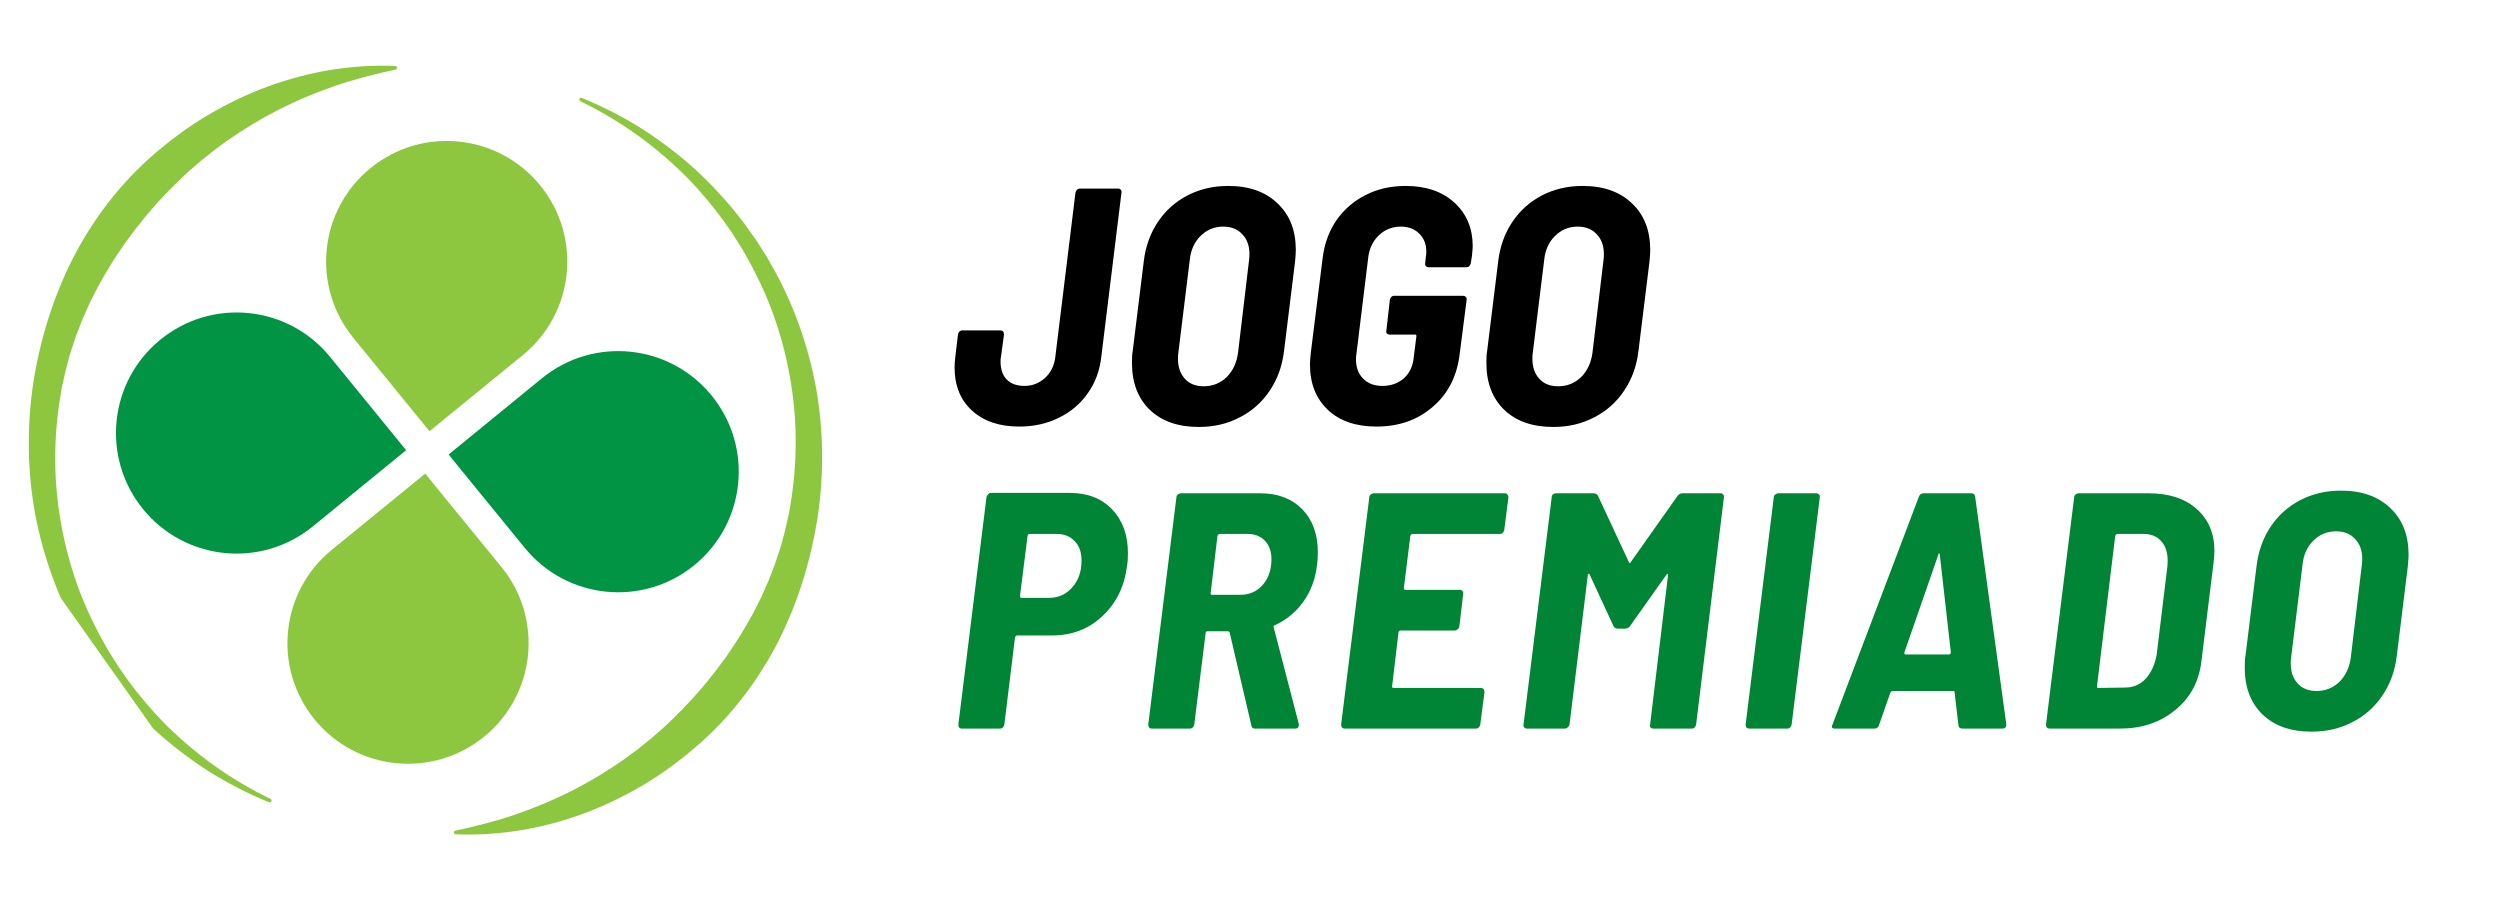
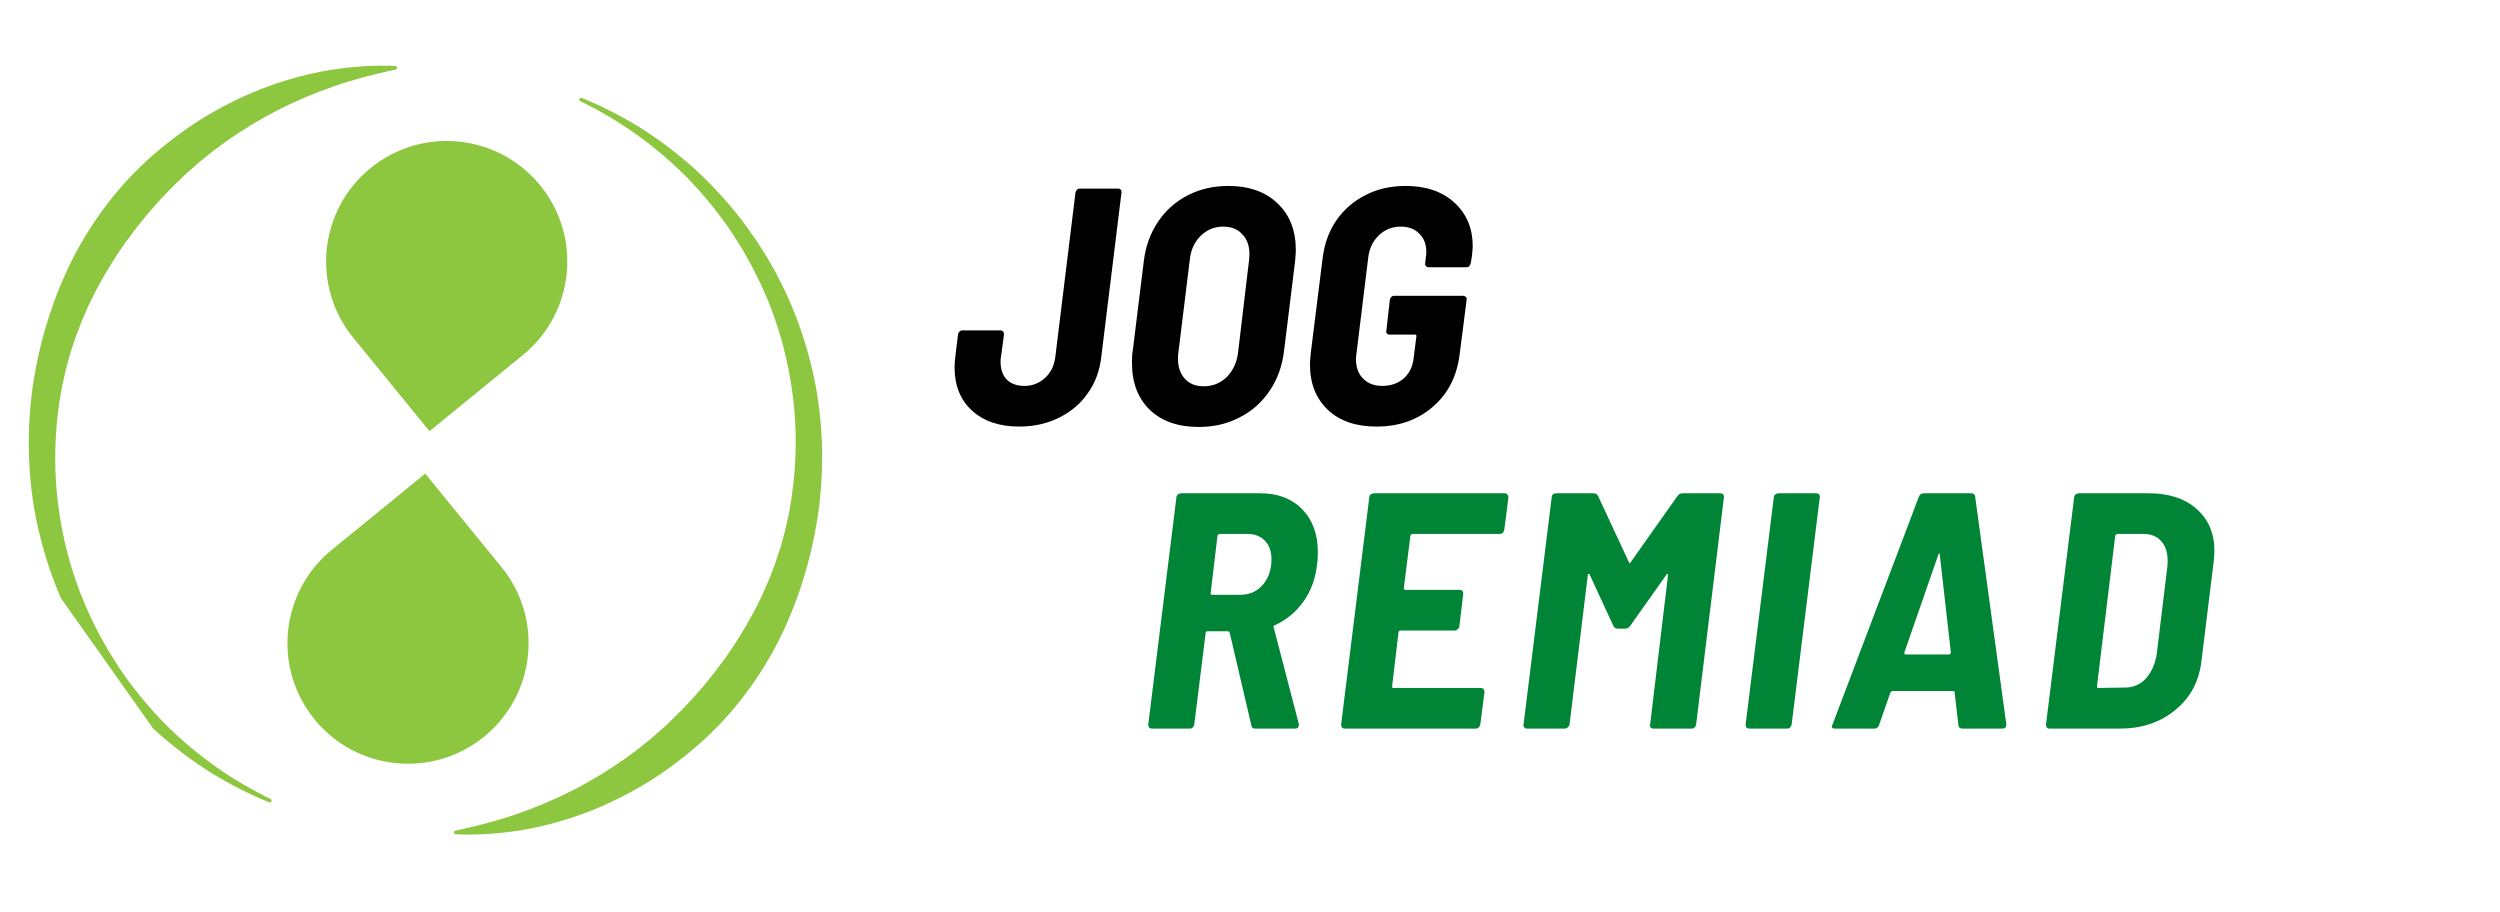
<svg xmlns="http://www.w3.org/2000/svg" width="137" zoomAndPan="magnify" viewBox="0 0 102.75 37.5" height="50" preserveAspectRatio="xMidYMid meet" version="1.0">
  <defs>
    <g />
    <clipPath id="2cf206dd8d">
      <path d="M 1 2 L 34 2 L 34 35 L 1 35 Z M 1 2 " clip-rule="nonzero" />
    </clipPath>
    <clipPath id="7ed91f6408">
      <path d="M 40.145 22.684 L 14.16 41.062 L -5.074 13.871 L 20.91 -4.508 Z M 40.145 22.684 " clip-rule="nonzero" />
    </clipPath>
    <clipPath id="dcbcf7f831">
      <path d="M 40.145 22.684 L 14.16 41.062 L -5.074 13.871 L 20.91 -4.508 Z M 40.145 22.684 " clip-rule="nonzero" />
    </clipPath>
    <clipPath id="b6eeb81c81">
      <path d="M 4 12 L 31 12 L 31 25 L 4 25 Z M 4 12 " clip-rule="nonzero" />
    </clipPath>
    <clipPath id="adf3437839">
      <path d="M 5.652 3.996 L 32.16 6.68 L 29.477 33.191 L 2.969 30.504 Z M 5.652 3.996 " clip-rule="nonzero" />
    </clipPath>
    <clipPath id="e6997fb449">
-       <path d="M 5.652 3.996 L 32.16 6.68 L 29.477 33.191 L 2.969 30.504 Z M 5.652 3.996 " clip-rule="nonzero" />
-     </clipPath>
+       </clipPath>
    <clipPath id="b56402cf63">
-       <path d="M 5.652 3.996 L 32.16 6.68 L 29.477 33.191 L 2.969 30.504 Z M 5.652 3.996 " clip-rule="nonzero" />
-     </clipPath>
+       </clipPath>
    <clipPath id="43832e0cb6">
      <path d="M 11 5 L 24 5 L 24 32 L 11 32 Z M 11 5 " clip-rule="nonzero" />
    </clipPath>
    <clipPath id="36509a7798">
      <path d="M 5.652 3.996 L 32.16 6.68 L 29.477 33.191 L 2.969 30.504 Z M 5.652 3.996 " clip-rule="nonzero" />
    </clipPath>
    <clipPath id="7be0281a32">
      <path d="M 5.652 3.996 L 32.16 6.68 L 29.477 33.191 L 2.969 30.504 Z M 5.652 3.996 " clip-rule="nonzero" />
    </clipPath>
    <clipPath id="a6ea894055">
      <path d="M 5.652 3.996 L 32.16 6.68 L 29.477 33.191 L 2.969 30.504 Z M 5.652 3.996 " clip-rule="nonzero" />
    </clipPath>
  </defs>
  <g clip-path="url(#2cf206dd8d)">
    <g clip-path="url(#7ed91f6408)">
      <g clip-path="url(#dcbcf7f831)">
        <path fill="#8dc63f" d="M 3.977 27.242 L 3.879 27.105 L 3.609 26.684 L 3.434 26.402 L 3.27 26.113 C 2.383 24.57 1.773 22.863 1.441 21.105 C 1.121 19.34 1.102 17.52 1.367 15.738 C 1.648 13.957 2.184 12.207 3.012 10.586 C 3.848 8.969 4.98 7.496 6.363 6.309 C 7.055 5.719 7.785 5.176 8.566 4.719 C 9.348 4.258 10.164 3.867 11.008 3.555 C 11.852 3.246 12.723 3.016 13.602 2.871 C 14.48 2.734 15.367 2.672 16.246 2.711 C 16.289 2.715 16.32 2.75 16.316 2.789 C 16.316 2.824 16.293 2.852 16.258 2.859 C 15.406 3.043 14.57 3.254 13.766 3.531 C 12.957 3.809 12.176 4.141 11.426 4.52 C 10.68 4.906 9.961 5.34 9.281 5.82 C 9.113 5.941 8.949 6.07 8.781 6.191 L 8.293 6.582 L 8.172 6.68 L 8.055 6.785 L 7.82 6.988 L 7.59 7.195 L 7.367 7.41 C 6.77 7.984 6.207 8.594 5.703 9.246 C 5.57 9.402 5.449 9.574 5.328 9.738 L 5.141 9.984 L 4.969 10.242 C 4.73 10.582 4.516 10.934 4.305 11.289 L 4 11.832 L 3.719 12.387 C 3.672 12.48 3.633 12.574 3.59 12.672 L 3.465 12.957 C 3.375 13.145 3.305 13.34 3.23 13.535 L 3.117 13.824 L 3.02 14.121 C 2.957 14.32 2.883 14.516 2.832 14.719 L 2.754 15.023 C 2.727 15.121 2.695 15.223 2.676 15.324 L 2.539 15.938 C 2.234 17.582 2.18 19.281 2.418 20.945 C 2.652 22.609 3.148 24.25 3.922 25.762 L 4.066 26.047 L 4.219 26.324 L 4.375 26.602 L 4.453 26.742 L 4.539 26.875 L 4.879 27.418 C 5.004 27.59 5.121 27.77 5.246 27.941 C 5.75 28.629 6.305 29.277 6.914 29.883 C 7.527 30.48 8.188 31.031 8.891 31.527 C 9.594 32.02 10.34 32.461 11.121 32.836 L 11.121 32.84 C 11.156 32.855 11.172 32.902 11.156 32.938 C 11.137 32.973 11.094 32.988 11.059 32.973 C 10.25 32.645 9.469 32.246 8.719 31.789 C 7.973 31.324 7.266 30.797 6.602 30.219 C 5.941 29.633 5.328 28.992 4.77 28.309 C 4.629 28.137 4.496 27.957 4.359 27.785 Z M 31.254 24.613 L 30.973 25.168 L 30.668 25.711 C 30.457 26.066 30.242 26.418 30.004 26.758 L 29.832 27.016 L 29.645 27.262 C 29.523 27.426 29.402 27.598 29.27 27.754 C 28.766 28.406 28.203 29.016 27.605 29.59 L 27.383 29.805 L 27.152 30.012 L 26.918 30.215 L 26.801 30.32 L 26.195 30.809 C 26.023 30.93 25.859 31.059 25.691 31.18 C 25.012 31.66 24.293 32.094 23.547 32.48 C 22.797 32.859 22.016 33.188 21.207 33.469 C 20.402 33.746 19.566 33.957 18.715 34.141 C 18.68 34.148 18.656 34.176 18.656 34.211 C 18.652 34.25 18.684 34.285 18.727 34.289 C 19.605 34.328 20.492 34.266 21.371 34.129 C 22.25 33.984 23.121 33.754 23.965 33.445 C 24.809 33.133 25.625 32.742 26.406 32.281 C 27.188 31.824 27.918 31.281 28.609 30.688 C 29.992 29.504 31.125 28.031 31.961 26.414 C 32.789 24.793 33.324 23.043 33.605 21.262 C 33.871 19.48 33.852 17.66 33.531 15.895 C 33.199 14.137 32.59 12.43 31.703 10.887 L 31.539 10.598 L 31.363 10.316 L 31.094 9.895 L 30.996 9.758 L 30.613 9.215 C 30.477 9.039 30.344 8.863 30.203 8.691 C 29.645 8.008 29.031 7.367 28.371 6.781 C 27.707 6.203 27 5.676 26.254 5.211 C 25.504 4.75 24.723 4.355 23.914 4.027 C 23.879 4.012 23.836 4.027 23.816 4.062 C 23.801 4.098 23.816 4.145 23.852 4.16 C 24.633 4.539 25.379 4.977 26.082 5.473 C 26.785 5.969 27.445 6.52 28.059 7.117 C 28.668 7.719 29.223 8.371 29.727 9.059 C 29.852 9.23 29.969 9.41 30.094 9.582 L 30.434 10.125 L 30.52 10.258 L 30.598 10.398 L 30.754 10.676 L 30.906 10.953 L 31.051 11.238 C 31.824 12.746 32.32 14.387 32.555 16.055 C 32.793 17.719 32.738 19.418 32.434 21.062 L 32.297 21.672 C 32.277 21.777 32.246 21.875 32.223 21.977 L 32.141 22.281 C 32.09 22.48 32.016 22.68 31.953 22.875 L 31.855 23.172 L 31.742 23.465 C 31.668 23.66 31.598 23.855 31.508 24.043 L 31.383 24.328 C 31.34 24.426 31.301 24.52 31.254 24.613 Z M 31.254 24.613 " fill-opacity="1" fill-rule="nonzero" />
      </g>
    </g>
  </g>
  <g clip-path="url(#b6eeb81c81)">
    <g clip-path="url(#adf3437839)">
      <g clip-path="url(#e6997fb449)">
        <g clip-path="url(#b56402cf63)">
          <path fill="#009444" d="M 18.438 18.68 L 22.273 15.547 C 24.395 13.816 27.516 14.133 29.246 16.254 C 30.977 18.375 30.66 21.496 28.539 23.227 C 26.422 24.957 23.301 24.641 21.57 22.52 L 19.219 19.641 Z M 15.91 17.543 L 13.562 14.664 C 11.832 12.543 8.711 12.23 6.59 13.961 C 4.469 15.691 4.152 18.809 5.883 20.93 C 7.613 23.051 10.734 23.367 12.855 21.637 L 16.691 18.504 Z M 15.91 17.543 " fill-opacity="1" fill-rule="nonzero" />
        </g>
      </g>
    </g>
  </g>
  <g clip-path="url(#43832e0cb6)">
    <g clip-path="url(#36509a7798)">
      <g clip-path="url(#7be0281a32)">
        <g clip-path="url(#a6ea894055)">
          <path fill="#8dc63f" d="M 17.652 17.723 L 14.52 13.883 C 12.789 11.762 13.105 8.641 15.227 6.91 C 17.348 5.18 20.469 5.496 22.199 7.617 C 23.93 9.738 23.613 12.859 21.492 14.59 L 18.613 16.938 Z M 13.637 22.598 C 11.516 24.328 11.199 27.449 12.93 29.57 C 14.66 31.688 17.781 32.004 19.902 30.273 C 22.023 28.543 22.34 25.422 20.609 23.305 L 18.258 20.426 L 17.477 19.465 Z M 13.637 22.598 " fill-opacity="1" fill-rule="nonzero" />
        </g>
      </g>
    </g>
  </g>
  <g fill="#008435" fill-opacity="1">
    <g transform="translate(38.967, 29.946)">
      <g>
-         <path d="M 5 -9.688 C 5.738 -9.688 6.32 -9.457 6.75 -9 C 7.176 -8.551 7.391 -7.953 7.391 -7.203 C 7.391 -6.984 7.379 -6.82 7.359 -6.719 C 7.254 -5.852 6.914 -5.156 6.344 -4.625 C 5.781 -4.094 5.086 -3.828 4.266 -3.828 L 2.828 -3.828 C 2.797 -3.828 2.77 -3.801 2.75 -3.75 L 2.312 -0.172 C 2.301 -0.117 2.281 -0.078 2.25 -0.047 C 2.219 -0.016 2.176 0 2.125 0 L 0.562 0 C 0.52 0 0.484 -0.016 0.453 -0.047 C 0.43 -0.078 0.422 -0.117 0.422 -0.172 L 1.578 -9.516 C 1.586 -9.555 1.609 -9.594 1.641 -9.625 C 1.672 -9.664 1.707 -9.688 1.75 -9.688 Z M 4.156 -5.375 C 4.531 -5.375 4.844 -5.516 5.094 -5.797 C 5.352 -6.078 5.484 -6.445 5.484 -6.906 C 5.484 -7.25 5.391 -7.516 5.203 -7.703 C 5.023 -7.898 4.781 -8 4.469 -8 L 3.344 -8 C 3.301 -8 3.273 -7.973 3.266 -7.922 L 2.953 -5.438 C 2.953 -5.395 2.973 -5.375 3.016 -5.375 Z M 4.156 -5.375 " />
-       </g>
+         </g>
    </g>
  </g>
  <g fill="#008435" fill-opacity="1">
    <g transform="translate(46.741, 29.946)">
      <g>
        <path d="M 4.844 0 C 4.75 0 4.695 -0.047 4.688 -0.141 L 3.797 -3.953 C 3.773 -3.984 3.754 -4 3.734 -4 L 2.891 -4 C 2.836 -4 2.812 -3.977 2.812 -3.938 L 2.344 -0.172 C 2.332 -0.117 2.312 -0.078 2.281 -0.047 C 2.25 -0.016 2.211 0 2.172 0 L 0.609 0 C 0.504 0 0.453 -0.055 0.453 -0.172 L 1.609 -9.5 C 1.609 -9.551 1.629 -9.594 1.672 -9.625 C 1.711 -9.656 1.754 -9.672 1.797 -9.672 L 5.062 -9.672 C 5.781 -9.672 6.352 -9.453 6.781 -9.016 C 7.207 -8.578 7.422 -7.988 7.422 -7.25 C 7.422 -7.031 7.41 -6.863 7.391 -6.75 C 7.328 -6.164 7.141 -5.656 6.828 -5.219 C 6.523 -4.789 6.133 -4.469 5.656 -4.25 C 5.602 -4.238 5.586 -4.207 5.609 -4.156 L 6.641 -0.188 L 6.641 -0.141 C 6.641 -0.047 6.586 0 6.484 0 Z M 3.391 -8 C 3.348 -8 3.316 -7.973 3.297 -7.922 L 3.016 -5.562 C 3.016 -5.52 3.031 -5.5 3.062 -5.5 L 4.234 -5.5 C 4.609 -5.5 4.914 -5.633 5.156 -5.906 C 5.395 -6.176 5.516 -6.531 5.516 -6.969 C 5.516 -7.281 5.426 -7.531 5.25 -7.719 C 5.07 -7.906 4.836 -8 4.547 -8 Z M 3.391 -8 " />
      </g>
    </g>
  </g>
  <g fill="#008435" fill-opacity="1">
    <g transform="translate(54.668, 29.946)">
      <g>
        <path d="M 7.156 -8.156 C 7.145 -8.113 7.125 -8.078 7.094 -8.047 C 7.062 -8.016 7.02 -8 6.969 -8 L 3.391 -8 C 3.348 -8 3.316 -7.973 3.297 -7.922 L 3.031 -5.781 C 3.031 -5.727 3.051 -5.703 3.094 -5.703 L 5.328 -5.703 C 5.379 -5.703 5.414 -5.688 5.438 -5.656 C 5.469 -5.625 5.477 -5.582 5.469 -5.531 L 5.312 -4.203 C 5.301 -4.148 5.273 -4.109 5.234 -4.078 C 5.203 -4.047 5.164 -4.031 5.125 -4.031 L 2.891 -4.031 C 2.867 -4.031 2.848 -4.02 2.828 -4 C 2.816 -3.988 2.812 -3.977 2.812 -3.969 L 2.547 -1.734 C 2.547 -1.691 2.562 -1.672 2.594 -1.672 L 6.188 -1.672 C 6.289 -1.672 6.344 -1.613 6.344 -1.5 L 6.172 -0.172 C 6.16 -0.117 6.141 -0.078 6.109 -0.047 C 6.078 -0.016 6.039 0 6 0 L 0.609 0 C 0.504 0 0.453 -0.055 0.453 -0.172 L 1.609 -9.5 C 1.609 -9.551 1.629 -9.594 1.672 -9.625 C 1.711 -9.656 1.754 -9.672 1.797 -9.672 L 7.188 -9.672 C 7.227 -9.672 7.258 -9.656 7.281 -9.625 C 7.312 -9.594 7.328 -9.551 7.328 -9.5 Z M 7.156 -8.156 " />
      </g>
    </g>
  </g>
  <g fill="#008435" fill-opacity="1">
    <g transform="translate(62.18, 29.946)">
      <g>
        <path d="M 6.766 -9.562 C 6.816 -9.633 6.883 -9.672 6.969 -9.672 L 8.531 -9.672 C 8.582 -9.672 8.617 -9.656 8.641 -9.625 C 8.672 -9.594 8.68 -9.551 8.672 -9.5 L 7.531 -0.172 C 7.52 -0.117 7.5 -0.078 7.469 -0.047 C 7.438 -0.016 7.395 0 7.344 0 L 5.781 0 C 5.727 0 5.688 -0.016 5.656 -0.047 C 5.633 -0.078 5.629 -0.117 5.641 -0.172 L 6.375 -6.297 C 6.383 -6.336 6.379 -6.359 6.359 -6.359 C 6.348 -6.367 6.332 -6.359 6.312 -6.328 L 4.828 -4.234 C 4.773 -4.148 4.703 -4.109 4.609 -4.109 L 4.312 -4.109 C 4.227 -4.109 4.164 -4.148 4.125 -4.234 L 3.156 -6.328 C 3.145 -6.359 3.129 -6.367 3.109 -6.359 C 3.086 -6.359 3.078 -6.336 3.078 -6.297 L 2.328 -0.172 C 2.316 -0.117 2.289 -0.078 2.25 -0.047 C 2.219 -0.016 2.18 0 2.141 0 L 0.578 0 C 0.535 0 0.5 -0.016 0.469 -0.047 C 0.438 -0.078 0.426 -0.117 0.438 -0.172 L 1.594 -9.5 C 1.594 -9.551 1.609 -9.594 1.641 -9.625 C 1.68 -9.656 1.723 -9.672 1.766 -9.672 L 3.312 -9.672 C 3.406 -9.672 3.469 -9.633 3.5 -9.562 L 4.766 -6.844 C 4.785 -6.781 4.812 -6.781 4.844 -6.844 Z M 6.766 -9.562 " />
      </g>
    </g>
  </g>
  <g fill="#008435" fill-opacity="1">
    <g transform="translate(71.293, 29.946)">
      <g>
        <path d="M 0.609 0 C 0.504 0 0.453 -0.055 0.453 -0.172 L 1.609 -9.5 C 1.609 -9.551 1.629 -9.594 1.672 -9.625 C 1.711 -9.656 1.754 -9.672 1.797 -9.672 L 3.359 -9.672 C 3.398 -9.672 3.438 -9.656 3.469 -9.625 C 3.5 -9.594 3.508 -9.551 3.5 -9.5 L 2.344 -0.172 C 2.332 -0.117 2.312 -0.078 2.281 -0.047 C 2.25 -0.016 2.211 0 2.172 0 Z M 0.609 0 " />
      </g>
    </g>
  </g>
  <g fill="#008435" fill-opacity="1">
    <g transform="translate(75.257, 29.946)">
      <g>
        <path d="M 5.406 0 C 5.301 0 5.242 -0.047 5.234 -0.141 L 5.078 -1.484 C 5.078 -1.523 5.062 -1.547 5.031 -1.547 L 2.531 -1.547 C 2.5 -1.547 2.469 -1.523 2.438 -1.484 L 1.969 -0.141 C 1.938 -0.047 1.875 0 1.781 0 L 0.172 0 C 0.035 0 0 -0.055 0.062 -0.172 L 3.609 -9.531 C 3.641 -9.625 3.707 -9.672 3.812 -9.672 L 5.766 -9.672 C 5.859 -9.672 5.91 -9.625 5.922 -9.531 L 7.203 -0.172 C 7.203 -0.055 7.145 0 7.031 0 Z M 3.016 -3.141 C 3.004 -3.078 3.02 -3.047 3.062 -3.047 L 4.828 -3.047 C 4.891 -3.047 4.922 -3.078 4.922 -3.141 L 4.469 -7.141 C 4.469 -7.18 4.457 -7.203 4.438 -7.203 C 4.426 -7.203 4.414 -7.18 4.406 -7.141 Z M 3.016 -3.141 " />
      </g>
    </g>
  </g>
  <g fill="#008435" fill-opacity="1">
    <g transform="translate(83.638, 29.946)">
      <g>
        <path d="M 0.609 0 C 0.504 0 0.453 -0.055 0.453 -0.172 L 1.609 -9.5 C 1.609 -9.551 1.629 -9.594 1.672 -9.625 C 1.711 -9.656 1.754 -9.672 1.797 -9.672 L 4.672 -9.672 C 5.504 -9.672 6.16 -9.457 6.641 -9.031 C 7.129 -8.602 7.375 -8.023 7.375 -7.297 C 7.375 -7.211 7.363 -7.066 7.344 -6.859 L 6.844 -2.797 C 6.75 -1.953 6.391 -1.273 5.766 -0.766 C 5.148 -0.254 4.391 0 3.484 0 Z M 2.547 -1.734 C 2.547 -1.691 2.562 -1.672 2.594 -1.672 L 3.703 -1.688 C 4.035 -1.688 4.316 -1.805 4.547 -2.047 C 4.773 -2.297 4.926 -2.625 5 -3.031 L 5.438 -6.641 C 5.445 -6.703 5.453 -6.785 5.453 -6.891 C 5.453 -7.242 5.363 -7.516 5.188 -7.703 C 5.02 -7.898 4.781 -8 4.469 -8 L 3.391 -8 C 3.348 -8 3.316 -7.973 3.297 -7.922 Z M 2.547 -1.734 " />
      </g>
    </g>
  </g>
  <g fill="#008435" fill-opacity="1">
    <g transform="translate(91.634, 29.946)">
      <g>
-         <path d="M 3.375 0.125 C 2.52 0.125 1.848 -0.109 1.359 -0.578 C 0.867 -1.055 0.625 -1.695 0.625 -2.5 C 0.625 -2.719 0.633 -2.883 0.656 -3 L 1.109 -6.672 C 1.18 -7.285 1.375 -7.828 1.688 -8.297 C 2 -8.766 2.406 -9.129 2.906 -9.391 C 3.406 -9.648 3.961 -9.781 4.578 -9.781 C 5.441 -9.781 6.117 -9.539 6.609 -9.062 C 7.109 -8.594 7.359 -7.953 7.359 -7.141 C 7.359 -7.047 7.348 -6.891 7.328 -6.672 L 6.875 -3 C 6.801 -2.375 6.602 -1.828 6.281 -1.359 C 5.969 -0.891 5.555 -0.523 5.047 -0.266 C 4.547 -0.004 3.988 0.125 3.375 0.125 Z M 3.578 -1.547 C 3.941 -1.547 4.254 -1.672 4.516 -1.922 C 4.773 -2.18 4.93 -2.516 4.984 -2.922 L 5.438 -6.734 C 5.445 -6.785 5.453 -6.867 5.453 -6.984 C 5.453 -7.328 5.352 -7.598 5.156 -7.797 C 4.969 -8.004 4.707 -8.109 4.375 -8.109 C 4.008 -8.109 3.695 -7.977 3.438 -7.719 C 3.188 -7.469 3.039 -7.141 3 -6.734 L 2.531 -2.922 C 2.52 -2.859 2.516 -2.773 2.516 -2.672 C 2.516 -2.336 2.609 -2.066 2.797 -1.859 C 2.984 -1.648 3.242 -1.547 3.578 -1.547 Z M 3.578 -1.547 " />
-       </g>
+         </g>
    </g>
  </g>
  <g fill="#000000" fill-opacity="1">
    <g transform="translate(38.967, 17.423)">
      <g>
        <path d="M 2.922 0.109 C 2.109 0.109 1.461 -0.109 0.984 -0.547 C 0.504 -0.984 0.266 -1.578 0.266 -2.328 C 0.266 -2.41 0.273 -2.555 0.297 -2.766 L 0.406 -3.672 C 0.414 -3.723 0.438 -3.766 0.469 -3.797 C 0.5 -3.828 0.535 -3.844 0.578 -3.844 L 2.141 -3.844 C 2.242 -3.844 2.297 -3.785 2.297 -3.672 L 2.172 -2.75 C 2.16 -2.695 2.156 -2.633 2.156 -2.562 C 2.156 -2.25 2.238 -2.004 2.406 -1.828 C 2.582 -1.648 2.828 -1.562 3.141 -1.562 C 3.461 -1.562 3.742 -1.672 3.984 -1.891 C 4.223 -2.109 4.363 -2.395 4.406 -2.75 L 5.234 -9.5 C 5.242 -9.551 5.266 -9.594 5.297 -9.625 C 5.328 -9.656 5.367 -9.672 5.422 -9.672 L 6.984 -9.672 C 7.035 -9.672 7.07 -9.656 7.094 -9.625 C 7.125 -9.594 7.133 -9.551 7.125 -9.5 L 6.297 -2.766 C 6.234 -2.191 6.047 -1.688 5.734 -1.25 C 5.43 -0.82 5.035 -0.488 4.547 -0.25 C 4.055 -0.008 3.516 0.109 2.922 0.109 Z M 2.922 0.109 " />
      </g>
    </g>
  </g>
  <g fill="#000000" fill-opacity="1">
    <g transform="translate(45.899, 17.423)">
      <g>
        <path d="M 3.375 0.125 C 2.52 0.125 1.848 -0.109 1.359 -0.578 C 0.867 -1.055 0.625 -1.695 0.625 -2.5 C 0.625 -2.719 0.633 -2.883 0.656 -3 L 1.109 -6.672 C 1.18 -7.285 1.375 -7.828 1.688 -8.297 C 2 -8.766 2.406 -9.129 2.906 -9.391 C 3.406 -9.648 3.961 -9.781 4.578 -9.781 C 5.441 -9.781 6.117 -9.539 6.609 -9.062 C 7.109 -8.594 7.359 -7.953 7.359 -7.141 C 7.359 -7.047 7.348 -6.891 7.328 -6.672 L 6.875 -3 C 6.801 -2.375 6.602 -1.828 6.281 -1.359 C 5.969 -0.891 5.555 -0.523 5.047 -0.266 C 4.547 -0.004 3.988 0.125 3.375 0.125 Z M 3.578 -1.547 C 3.941 -1.547 4.254 -1.672 4.516 -1.922 C 4.773 -2.18 4.93 -2.516 4.984 -2.922 L 5.438 -6.734 C 5.445 -6.785 5.453 -6.867 5.453 -6.984 C 5.453 -7.328 5.352 -7.598 5.156 -7.797 C 4.969 -8.004 4.707 -8.109 4.375 -8.109 C 4.008 -8.109 3.695 -7.977 3.438 -7.719 C 3.188 -7.469 3.039 -7.141 3 -6.734 L 2.531 -2.922 C 2.52 -2.859 2.516 -2.773 2.516 -2.672 C 2.516 -2.336 2.609 -2.066 2.797 -1.859 C 2.984 -1.648 3.242 -1.547 3.578 -1.547 Z M 3.578 -1.547 " />
      </g>
    </g>
  </g>
  <g fill="#000000" fill-opacity="1">
    <g transform="translate(53.231, 17.423)">
      <g>
        <path d="M 3.344 0.109 C 2.5 0.109 1.832 -0.117 1.344 -0.578 C 0.852 -1.047 0.609 -1.664 0.609 -2.438 C 0.609 -2.539 0.617 -2.695 0.641 -2.906 L 1.125 -6.781 C 1.195 -7.383 1.383 -7.91 1.688 -8.359 C 2 -8.805 2.398 -9.156 2.891 -9.406 C 3.379 -9.656 3.93 -9.781 4.547 -9.781 C 5.379 -9.781 6.047 -9.551 6.547 -9.094 C 7.047 -8.633 7.297 -8.039 7.297 -7.312 C 7.297 -7.227 7.285 -7.094 7.266 -6.906 L 7.219 -6.609 C 7.207 -6.555 7.188 -6.516 7.156 -6.484 C 7.125 -6.453 7.086 -6.438 7.047 -6.438 L 5.484 -6.438 C 5.441 -6.438 5.406 -6.453 5.375 -6.484 C 5.344 -6.516 5.332 -6.555 5.344 -6.609 L 5.375 -6.891 C 5.383 -6.93 5.391 -6.992 5.391 -7.078 C 5.391 -7.379 5.297 -7.625 5.109 -7.812 C 4.922 -8.008 4.664 -8.109 4.344 -8.109 C 3.988 -8.109 3.688 -7.988 3.438 -7.75 C 3.188 -7.508 3.039 -7.195 3 -6.812 L 2.516 -2.859 C 2.504 -2.816 2.5 -2.75 2.5 -2.656 C 2.5 -2.32 2.598 -2.055 2.797 -1.859 C 2.992 -1.66 3.254 -1.562 3.578 -1.562 C 3.93 -1.562 4.227 -1.664 4.469 -1.875 C 4.707 -2.094 4.844 -2.383 4.875 -2.75 L 4.984 -3.609 C 4.984 -3.648 4.969 -3.672 4.938 -3.672 L 3.875 -3.672 C 3.832 -3.672 3.797 -3.688 3.766 -3.719 C 3.742 -3.75 3.738 -3.789 3.75 -3.844 L 3.891 -5.094 C 3.898 -5.145 3.922 -5.188 3.953 -5.219 C 3.984 -5.25 4.023 -5.266 4.078 -5.266 L 6.906 -5.266 C 6.945 -5.266 6.984 -5.25 7.016 -5.219 C 7.047 -5.188 7.055 -5.145 7.047 -5.094 L 6.766 -2.906 C 6.66 -1.977 6.289 -1.242 5.656 -0.703 C 5.031 -0.16 4.258 0.109 3.344 0.109 Z M 3.344 0.109 " />
      </g>
    </g>
  </g>
  <g fill="#000000" fill-opacity="1">
    <g transform="translate(60.466, 17.423)">
      <g>
-         <path d="M 3.375 0.125 C 2.52 0.125 1.848 -0.109 1.359 -0.578 C 0.867 -1.055 0.625 -1.695 0.625 -2.5 C 0.625 -2.719 0.633 -2.883 0.656 -3 L 1.109 -6.672 C 1.18 -7.285 1.375 -7.828 1.688 -8.297 C 2 -8.766 2.406 -9.129 2.906 -9.391 C 3.406 -9.648 3.961 -9.781 4.578 -9.781 C 5.441 -9.781 6.117 -9.539 6.609 -9.062 C 7.109 -8.594 7.359 -7.953 7.359 -7.141 C 7.359 -7.047 7.348 -6.891 7.328 -6.672 L 6.875 -3 C 6.801 -2.375 6.602 -1.828 6.281 -1.359 C 5.969 -0.891 5.555 -0.523 5.047 -0.266 C 4.547 -0.004 3.988 0.125 3.375 0.125 Z M 3.578 -1.547 C 3.941 -1.547 4.254 -1.672 4.516 -1.922 C 4.773 -2.18 4.93 -2.516 4.984 -2.922 L 5.438 -6.734 C 5.445 -6.785 5.453 -6.867 5.453 -6.984 C 5.453 -7.328 5.352 -7.598 5.156 -7.797 C 4.969 -8.004 4.707 -8.109 4.375 -8.109 C 4.008 -8.109 3.695 -7.977 3.438 -7.719 C 3.188 -7.469 3.039 -7.141 3 -6.734 L 2.531 -2.922 C 2.52 -2.859 2.516 -2.773 2.516 -2.672 C 2.516 -2.336 2.609 -2.066 2.797 -1.859 C 2.984 -1.648 3.242 -1.547 3.578 -1.547 Z M 3.578 -1.547 " />
-       </g>
+         </g>
    </g>
  </g>
</svg>